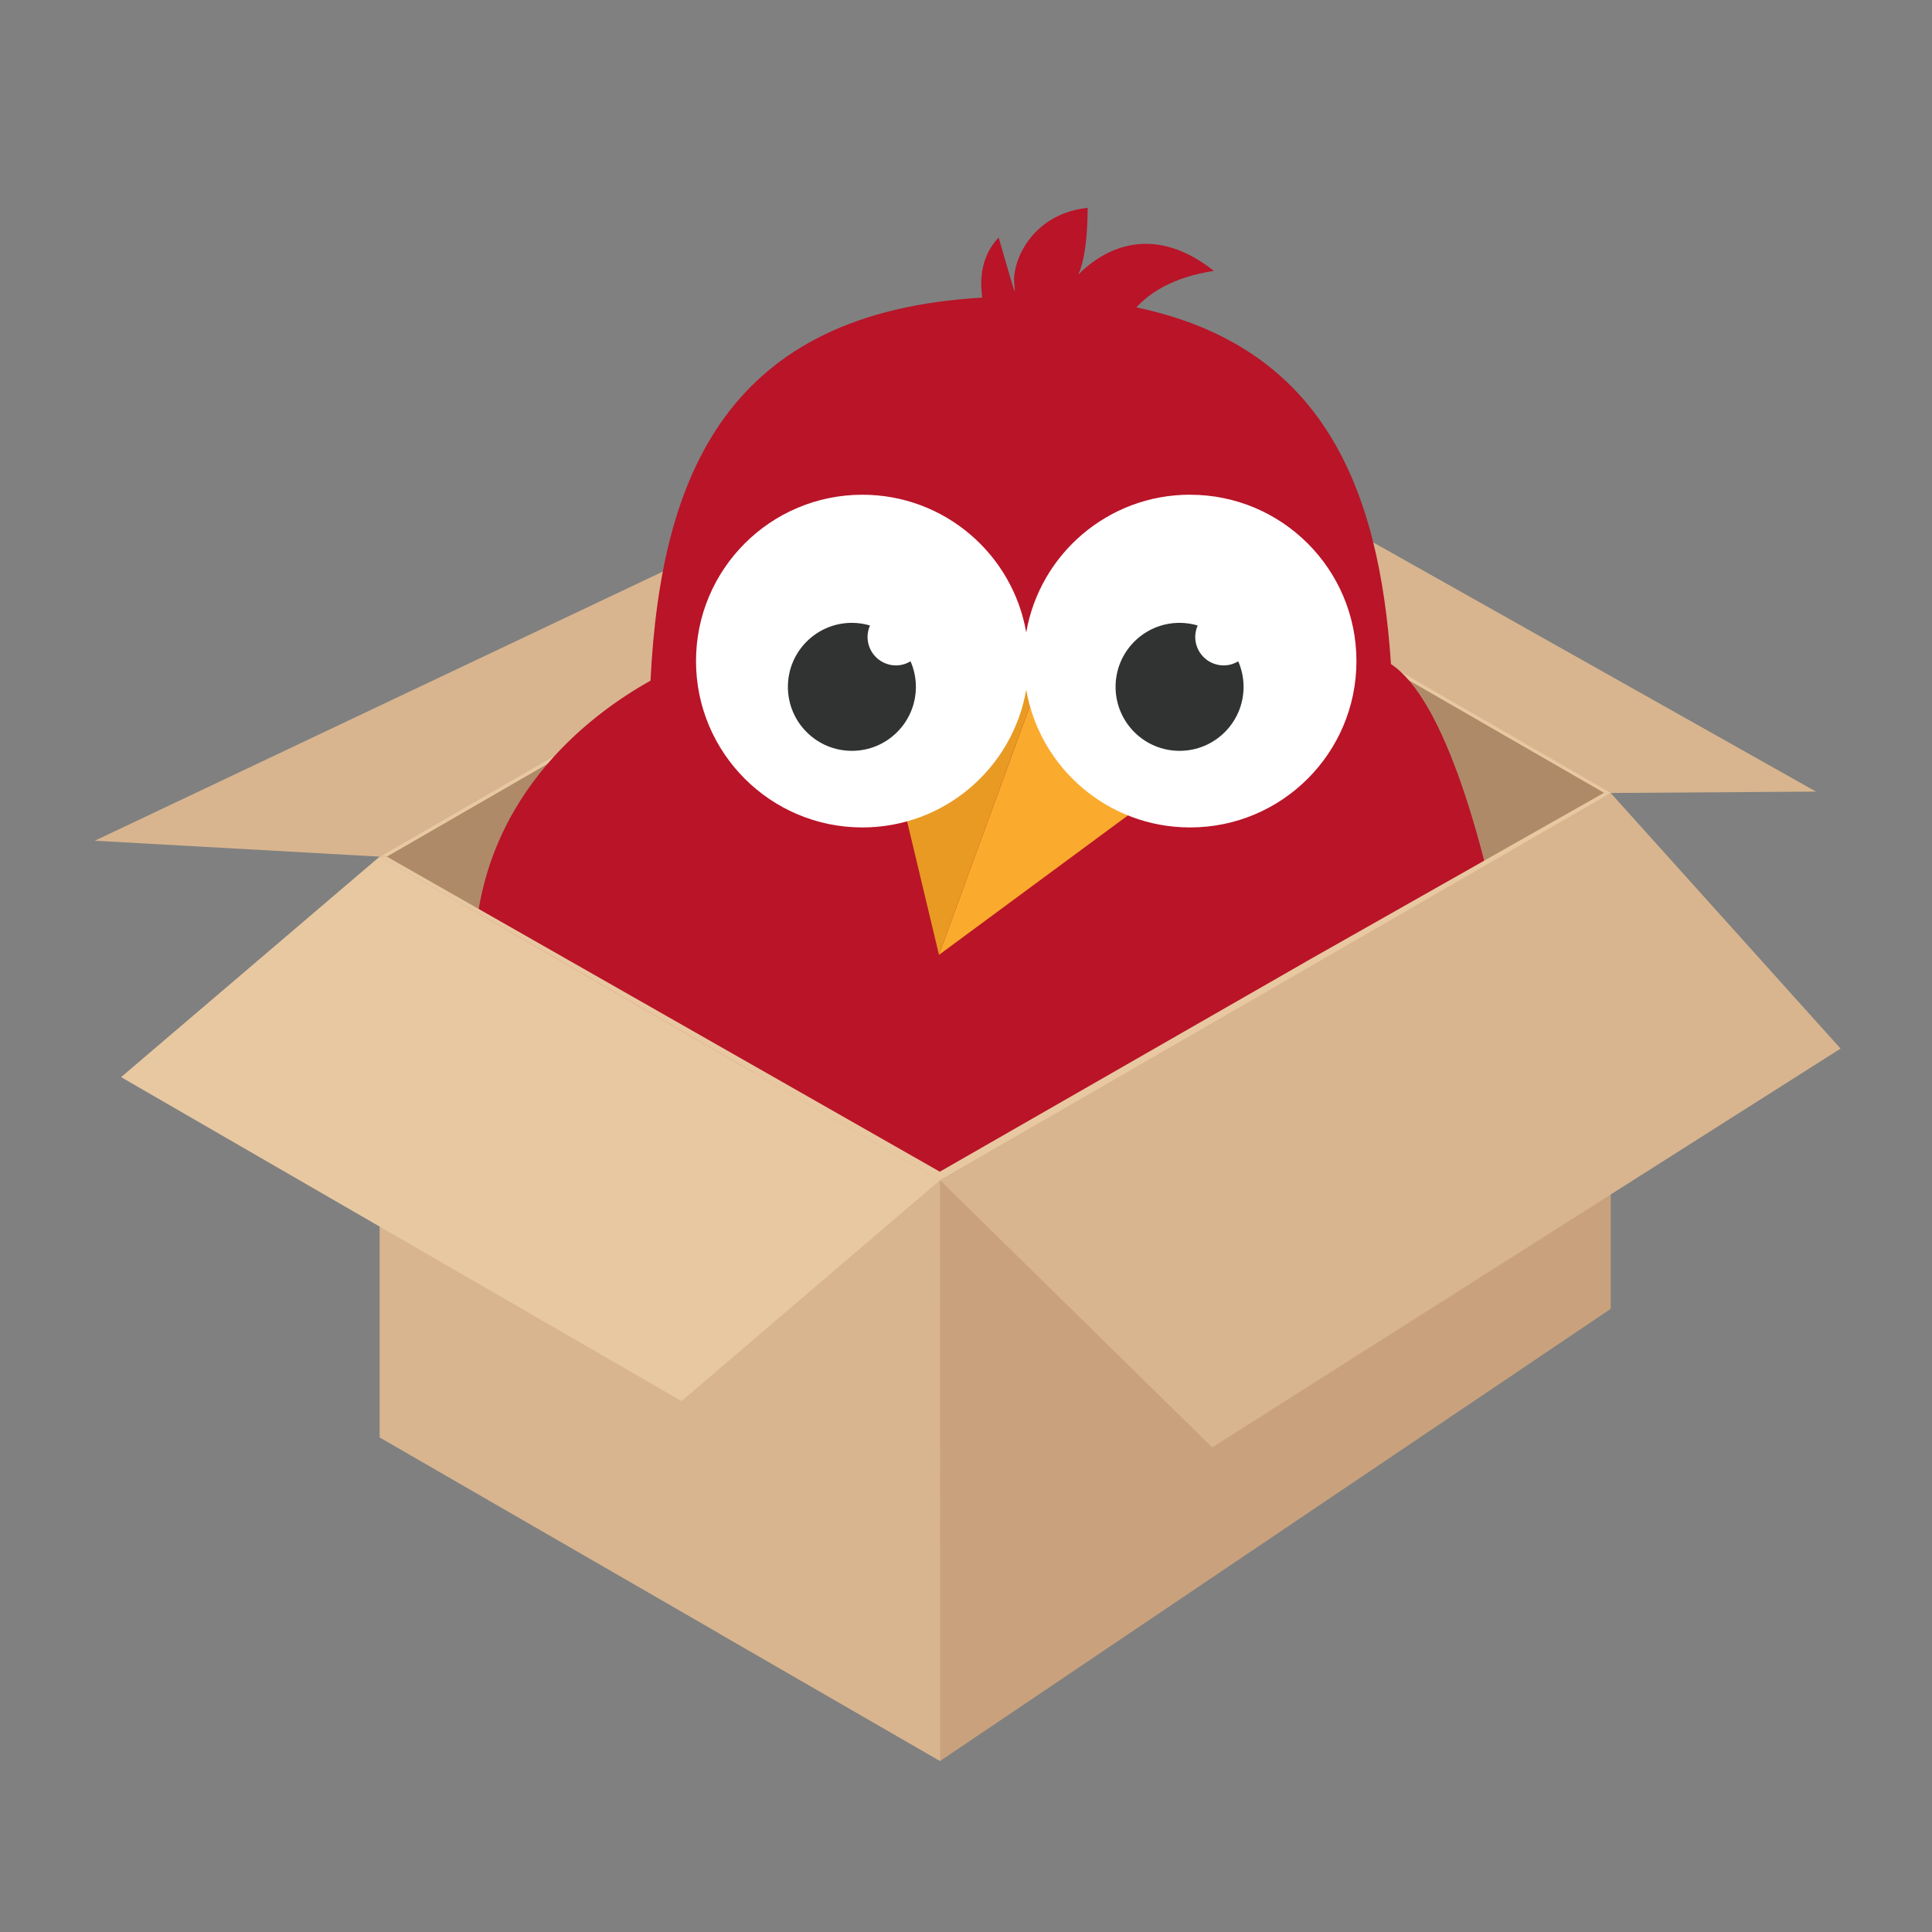
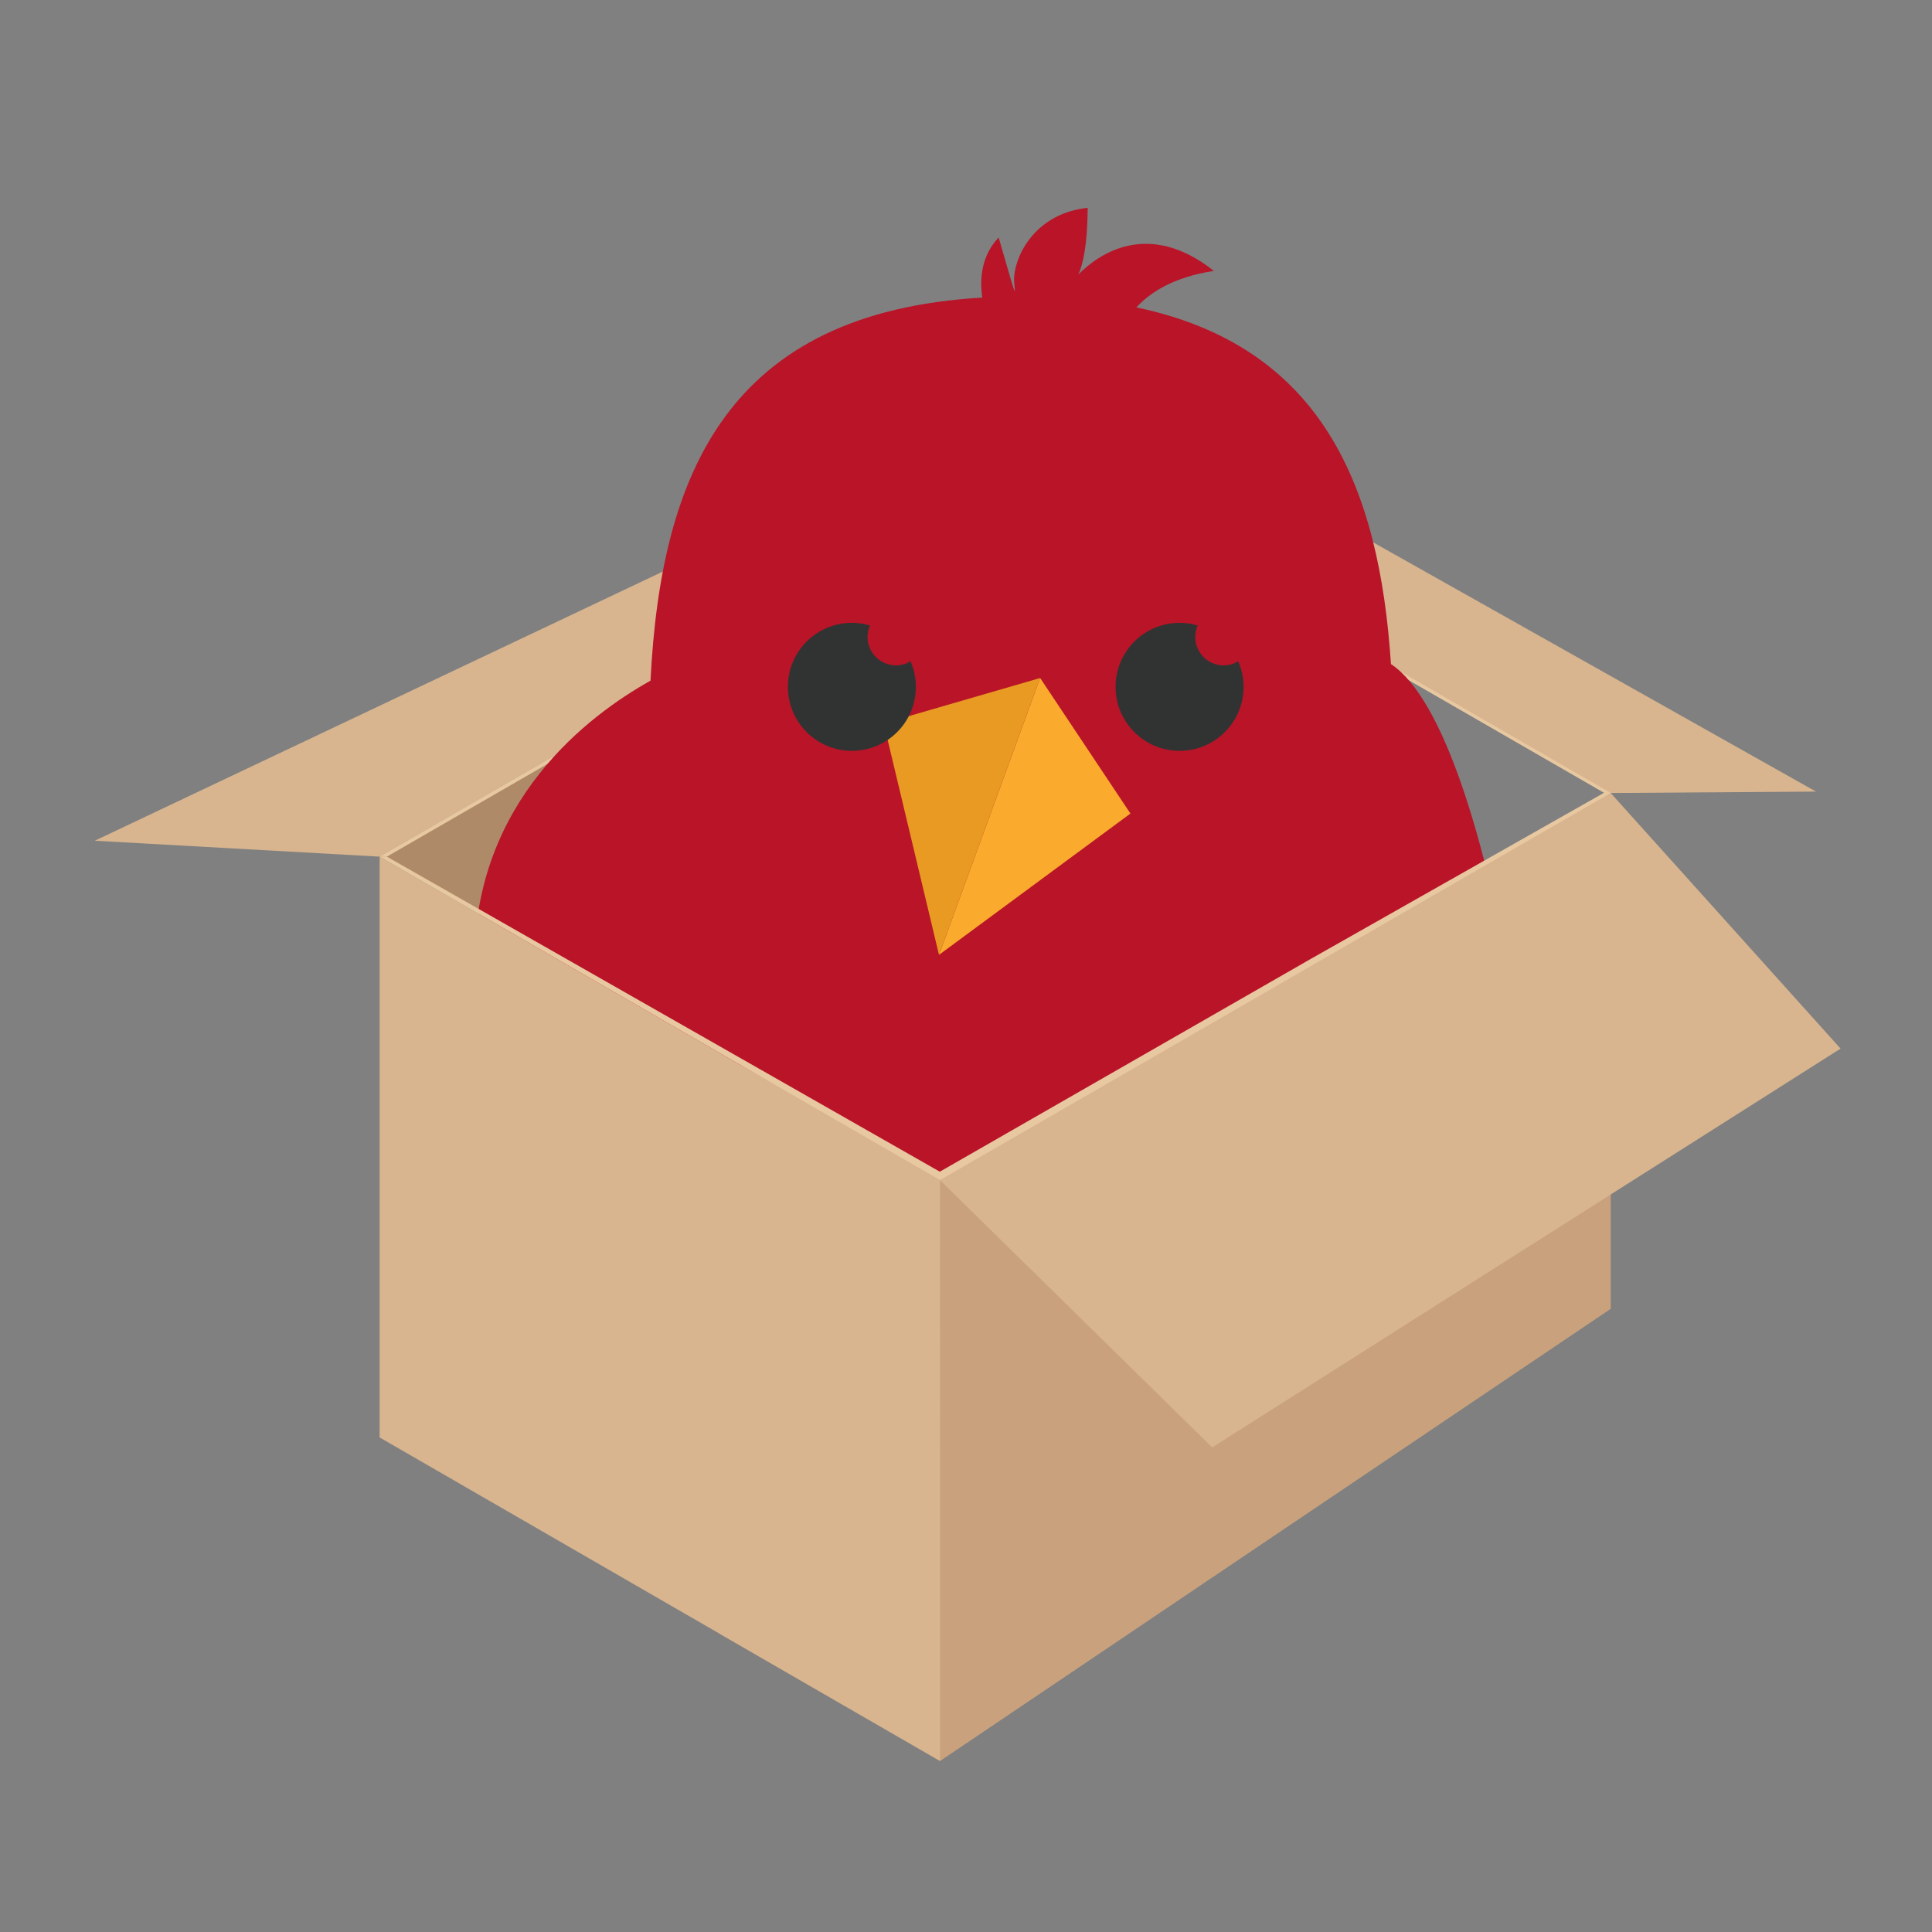
<svg xmlns="http://www.w3.org/2000/svg" id="sciencebirds-paket" version="1.1" viewBox="0 0 512 512">
  <rect x="0" y="0" width="512" height="512" fill="#808080" stroke="none" />
  <polygon points="100.61 227.02 249.06 310.51 275.84 295.15 278.34 124.41 100.61 227.02" fill="#af8a69" />
-   <polygon points="278.34 124.41 275.84 295.15 426.86 210.16 278.34 124.41" fill="#af8a69" />
  <polygon points="25.12 222.8 208.8 135.77 278.34 124.41 100.61 227.02 25.12 222.8" fill="#d8b58f" />
  <polygon points="278.34 124.41 329.56 124.41 481.26 209.78 425.59 210.16 278.34 124.41" fill="#d8b58f" />
  <path d="M100.61,227.02l.11.06h1.92l-.11-.06,175.81-101.51,146.75,84.59-.09.05h1.86l-148.52-85.75-177.73,102.61Z" fill="#e8c8a1" />
  <path d="M401.11,265.27c-7.23-42.72-18.63-80.18-32.49-89.28-3.1-46.89-18.12-84.15-67.47-94.53,3.59-3.92,9.82-8.04,20.54-9.67-17.62-13.92-30.81-4.2-35.92.96,1.19-2.58,2.41-7.66,2.48-17.67-13.09,1.36-18.98,11.56-19.5,18.33-.22,2.83,1.92,10.41-4.1-10.47-4.47,4.72-5.09,10.67-4.34,15.93-67.4,3.89-85.17,46.63-87.92,101.52-16.2,9.04-46.7,31.74-46.7,74.72,0,57.27,73.89,124.75,129.21,124.75,57.97,0,155.73-58.15,146.19-114.58Z" fill="#b91428" />
  <polygon points="275.65 179.68 299.58 215.6 248.84 253.05 275.65 179.68" fill="#faab2d" />
  <polygon points="275.65 179.68 234.19 191.71 248.84 253.05 275.65 179.68" fill="#e89a23" />
-   <path d="M315.38,131.1c-21.76,0-39.82,15.76-43.42,36.49-3.6-20.72-21.67-36.48-43.42-36.48-24.35,0-44.09,19.74-44.09,44.08s19.74,44.09,44.09,44.09c21.76,0,39.82-15.76,43.42-36.49,3.6,20.73,21.66,36.49,43.42,36.49,24.35,0,44.09-19.74,44.09-44.09s-19.74-44.08-44.09-44.08Z" fill="#fff" />
  <path d="M324.29,176.34c-4.16,0-7.54-3.37-7.54-7.54,0-1.08.24-2.11.65-3.04-1.52-.45-3.13-.7-4.8-.7-9.37,0-16.96,7.59-16.96,16.96s7.59,16.96,16.96,16.96,16.96-7.59,16.96-16.96c0-2.41-.51-4.7-1.42-6.77-1.13.68-2.44,1.09-3.86,1.09Z" fill="#313332" />
  <path d="M237.45,176.34c-4.16,0-7.54-3.37-7.54-7.54,0-1.08.24-2.11.65-3.04-1.52-.45-3.13-.7-4.8-.7-9.37,0-16.96,7.59-16.96,16.96s7.59,16.96,16.96,16.96,16.96-7.59,16.96-16.96c0-2.41-.51-4.7-1.42-6.77-1.13.68-2.44,1.09-3.86,1.09Z" fill="#313332" />
  <polygon points="426.86 210.16 426.86 346.85 249.13 466.68 190.56 432.87 196.74 282.59 249.11 311.42 426.86 210.16" fill="#c9a27d" />
  <polygon points="100.61 227.02 100.61 380.94 249.13 466.68 249.11 312.76 100.61 227.02" fill="#d8b58f" />
  <polygon points="249.13 312.77 426.65 209.93 487.77 277.89 321.25 383.57 249.13 312.77" fill="#d8b58f" />
-   <polygon points="32.09 285.45 100.61 227.02 249.11 312.76 180.61 371.3 32.09 285.45" fill="#e8c8a1" />
  <path d="M345.99,254.91l-96.93,55.6-146.43-83.43h-1.92l148.41,85.68,84.81-48.97,92.92-53.64-1.59-.92-.18.87-79.09,44.8Z" fill="#e8c8a1" />
</svg>